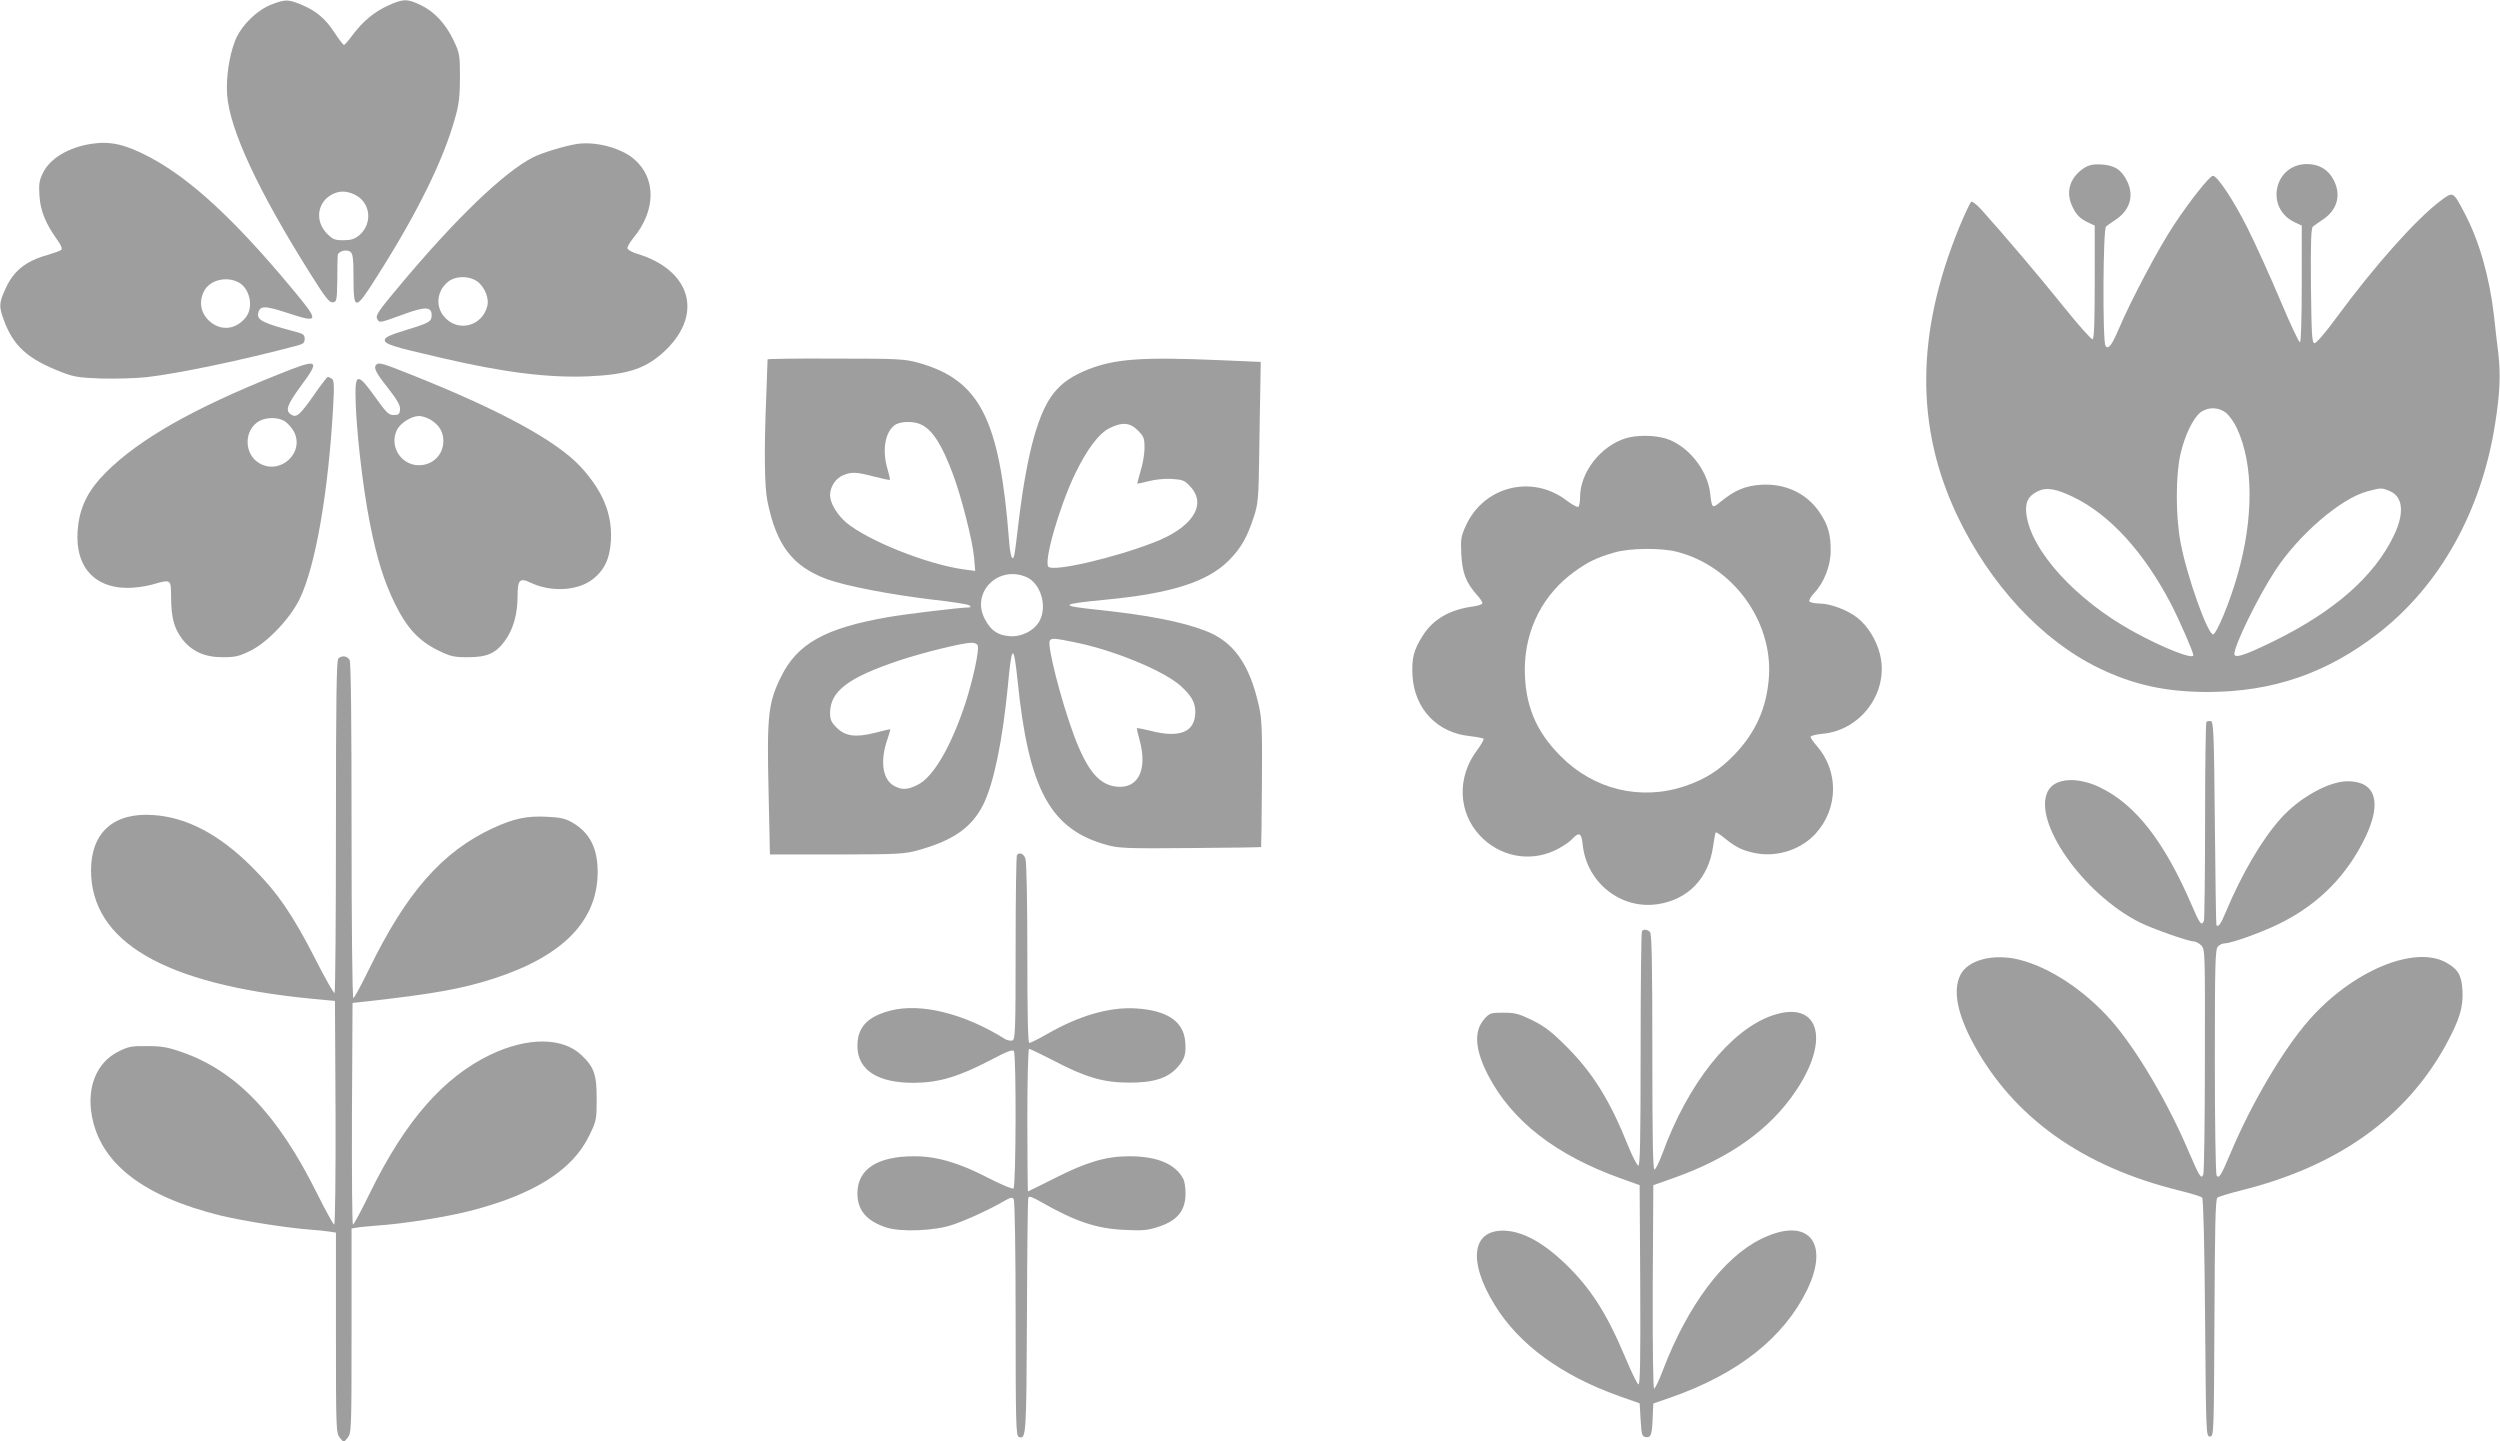
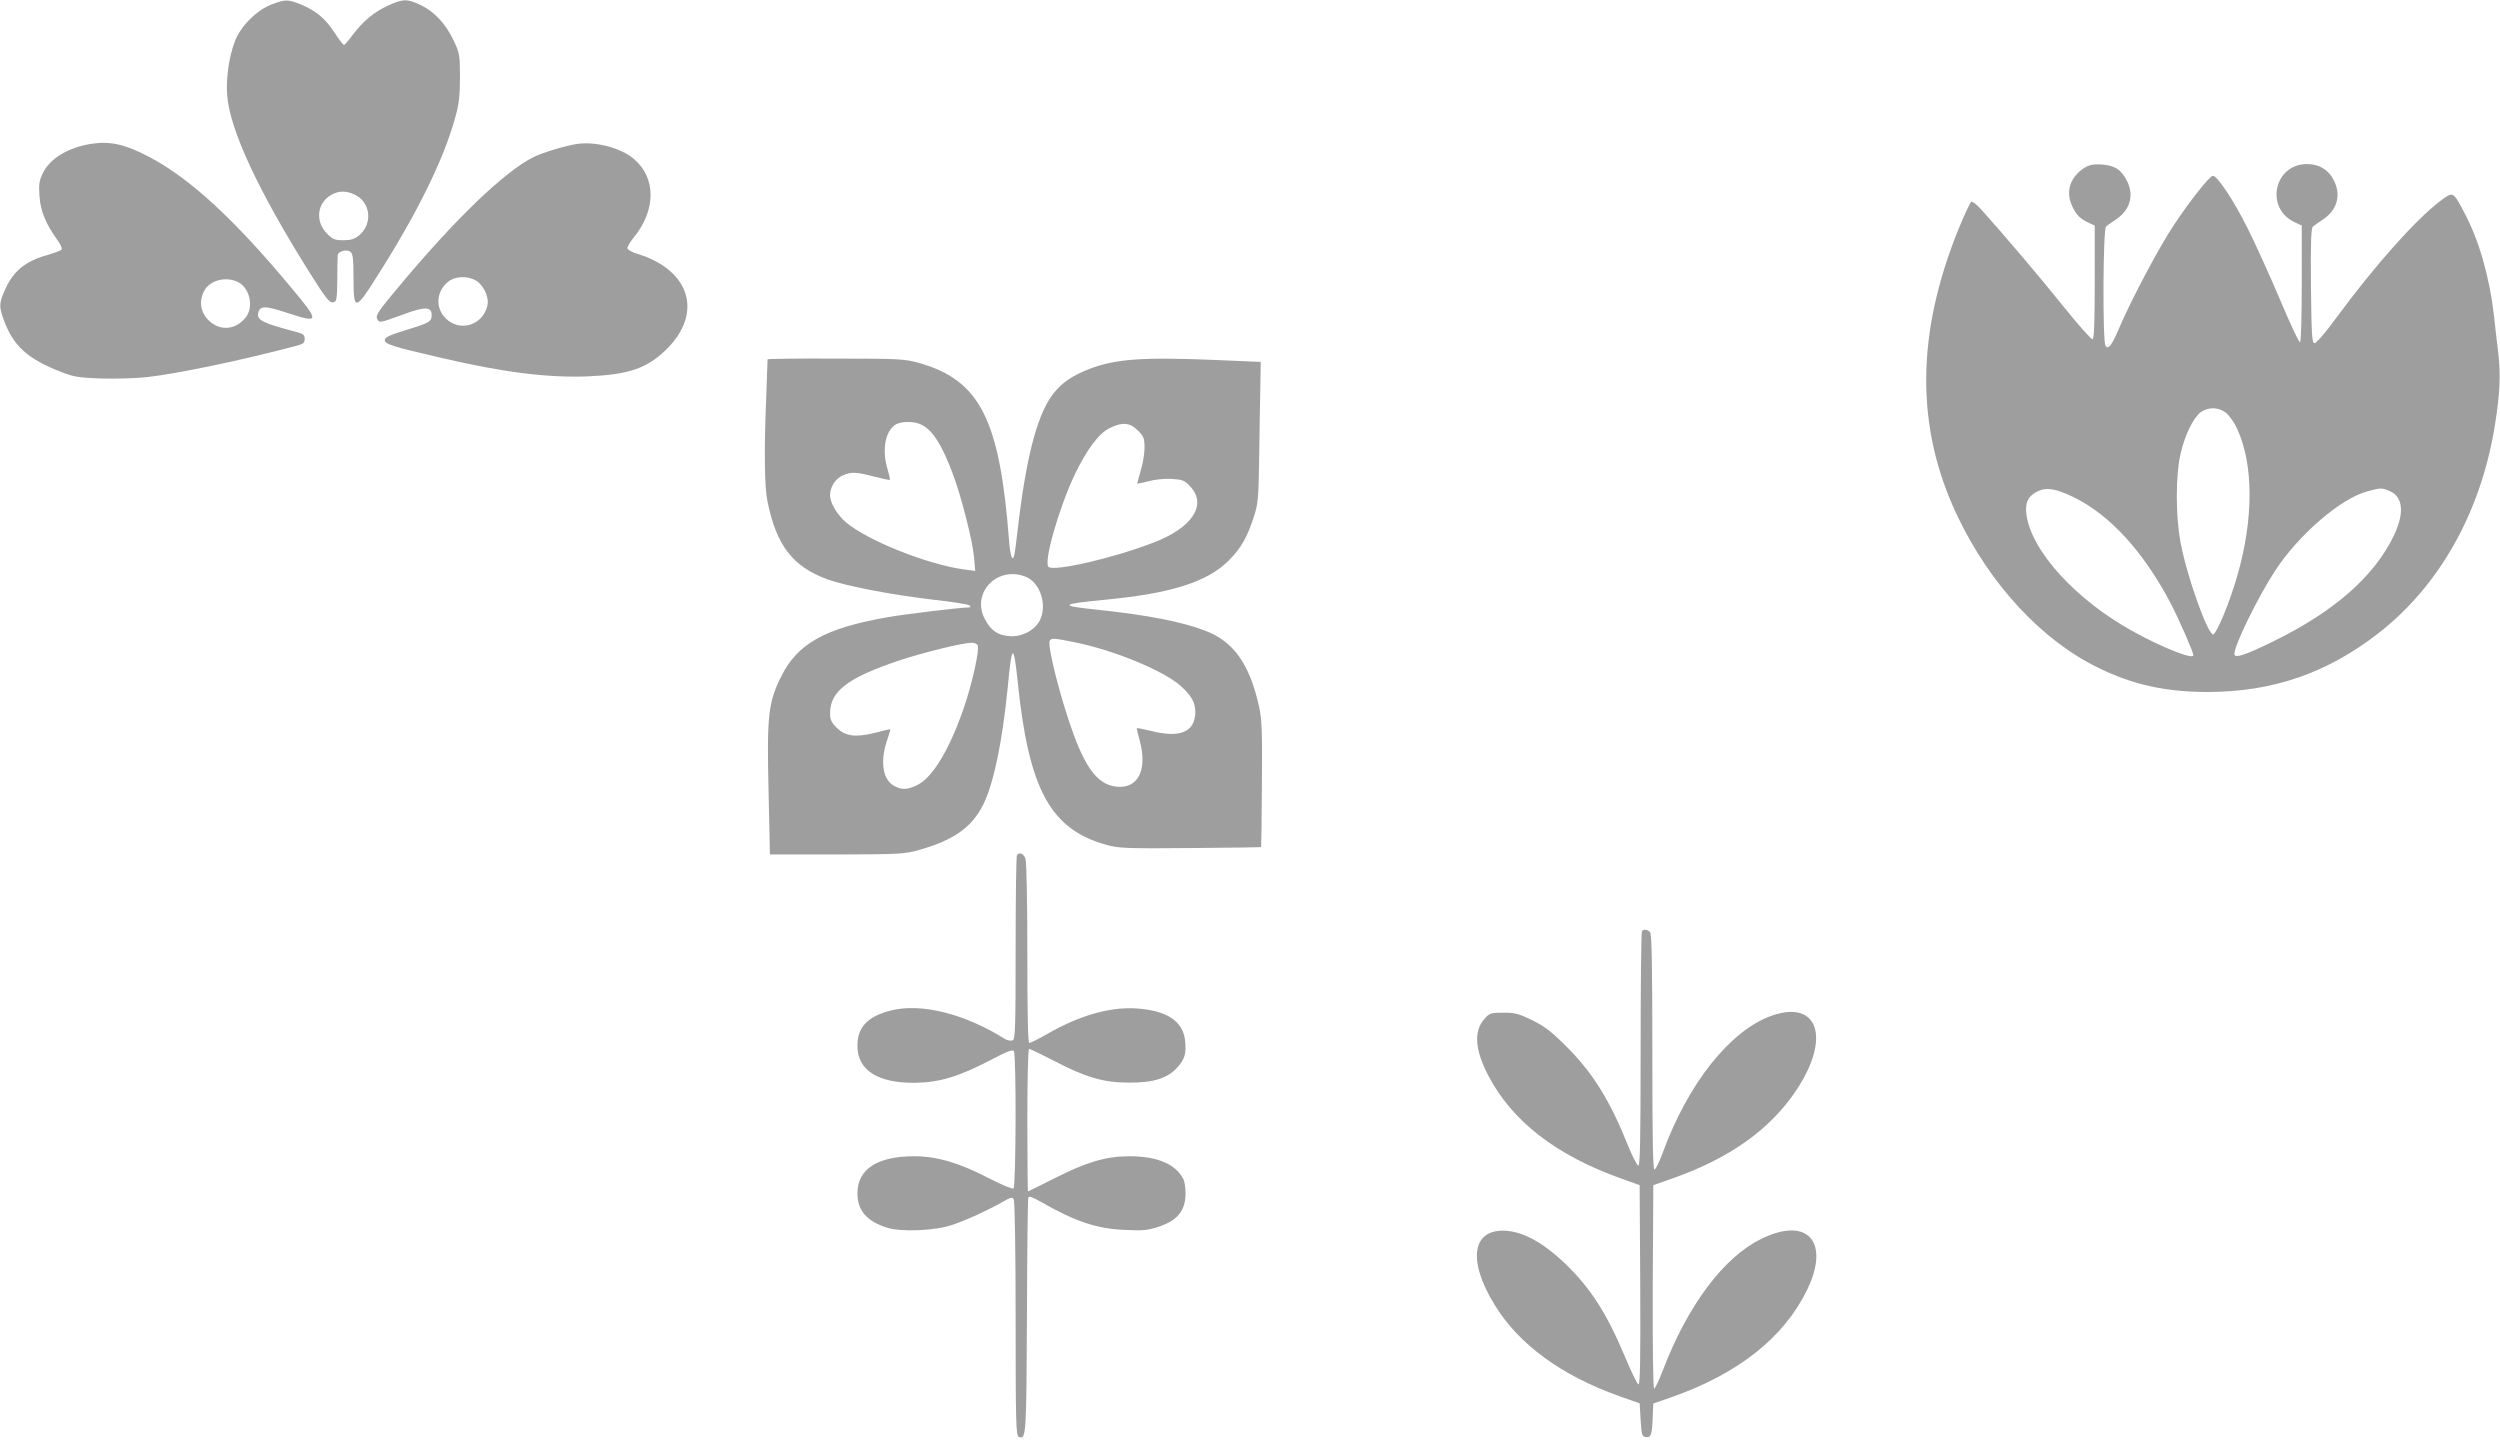
<svg xmlns="http://www.w3.org/2000/svg" version="1.0" width="1280pt" height="738pt" viewBox="0 0 1280 738" preserveAspectRatio="xMidYMid meet">
  <g transform="translate(0,738) scale(0.1,-0.1)" fill="#9e9e9e" stroke="none">
    <path d="M1390 7357 c-76 -29 -160 -113 -188 -190 -30 -79 -45 -188 -39 -273 13 -178 159 -492 430 -922 74 -118 94 -142 111 -140 20 3 21 9 23 113 0 61 1 118 2 127 1 22 46 34 66 18 12 -10 15 -39 15 -136 0 -166 9 -166 118 7 209 328 345 604 404 822 18 63 23 109 23 202 0 114 -2 123 -32 187 -40 85 -99 149 -169 182 -69 33 -90 33 -168 -3 -71 -32 -129 -81 -182 -152 -20 -27 -39 -49 -43 -49 -4 0 -26 29 -49 64 -48 73 -93 110 -171 143 -67 27 -80 27 -151 0z m425 -973 c83 -39 95 -148 24 -209 -24 -19 -42 -25 -81 -25 -43 0 -54 4 -83 33 -61 61 -53 154 17 197 40 24 79 25 123 4z" />
    <path d="M470 6644 c-119 -18 -214 -75 -250 -149 -19 -39 -22 -58 -18 -118 5 -76 31 -141 91 -225 19 -25 27 -46 21 -51 -5 -5 -36 -16 -69 -26 -115 -32 -177 -82 -219 -178 -31 -69 -32 -86 -7 -154 49 -135 122 -201 298 -269 58 -23 88 -28 200 -32 72 -2 178 1 235 7 163 19 490 87 771 162 30 8 37 14 37 34 0 20 -7 26 -42 35 -171 45 -203 61 -196 96 8 40 33 40 149 2 167 -55 168 -47 17 133 -289 347 -515 555 -721 664 -125 66 -200 83 -297 69z m750 -709 c59 -30 80 -127 39 -179 -45 -58 -114 -71 -170 -33 -58 39 -76 106 -44 167 29 56 113 77 175 45z" />
    <path d="M2955 6643 c-57 -8 -180 -45 -225 -68 -148 -75 -395 -312 -681 -654 -112 -133 -127 -156 -118 -173 12 -23 9 -23 139 24 106 39 140 38 140 -5 0 -34 -11 -40 -132 -77 -84 -26 -108 -37 -108 -51 0 -21 40 -34 284 -90 323 -76 552 -104 756 -96 210 9 302 41 401 137 191 187 123 409 -150 491 -23 7 -45 19 -48 26 -3 7 11 32 31 56 115 140 116 305 3 402 -67 58 -197 92 -292 78z m-506 -708 c35 -30 56 -85 46 -122 -25 -100 -142 -134 -213 -63 -55 54 -48 140 13 188 40 32 114 30 154 -3z" />
    <path d="M10674 6522 c-74 -47 -99 -120 -66 -194 21 -47 41 -68 87 -89 l30 -14 0 -289 c0 -202 -3 -290 -11 -293 -6 -2 -74 74 -150 169 -124 154 -290 350 -417 492 -24 27 -48 46 -54 43 -6 -4 -33 -62 -61 -129 -223 -544 -226 -1025 -11 -1478 168 -353 433 -639 724 -780 178 -87 346 -123 560 -123 332 1 608 96 870 299 317 245 530 627 600 1074 25 158 29 253 16 364 -7 56 -17 142 -22 191 -23 199 -77 386 -151 525 -59 112 -57 111 -125 60 -125 -95 -336 -332 -528 -593 -60 -82 -106 -135 -115 -134 -13 2 -15 44 -18 294 -2 226 1 294 10 303 7 6 28 20 47 33 78 50 100 128 59 206 -27 53 -75 81 -136 81 -169 0 -217 -226 -63 -298 l36 -17 0 -298 c0 -177 -4 -298 -9 -299 -6 -2 -51 96 -102 217 -51 121 -127 288 -168 370 -70 139 -153 265 -176 265 -16 0 -117 -127 -199 -251 -76 -114 -217 -379 -281 -529 -38 -90 -56 -112 -70 -90 -15 24 -13 597 3 610 6 6 27 20 46 33 76 49 99 124 62 199 -29 59 -63 81 -131 86 -42 2 -62 -2 -86 -16z m725 -1257 c16 -14 41 -49 54 -78 86 -183 86 -464 2 -755 -38 -133 -104 -293 -123 -300 -26 -8 -136 298 -168 473 -25 135 -25 340 0 450 22 96 65 185 103 214 40 29 94 27 132 -4z m-781 -431 c186 -91 359 -281 498 -547 44 -86 114 -246 114 -262 0 -23 -156 38 -303 119 -296 161 -529 416 -552 604 -7 58 8 91 55 115 46 24 95 16 188 -29z m1617 32 c69 -29 77 -113 21 -229 -99 -207 -304 -387 -611 -538 -151 -74 -205 -92 -205 -67 0 45 122 294 210 428 120 183 335 368 470 404 70 19 74 19 115 2z" />
    <path d="M3930 5540 c0 -3 -3 -90 -7 -195 -11 -262 -9 -459 6 -530 46 -227 128 -334 304 -400 95 -35 329 -80 541 -105 99 -11 184 -24 190 -30 7 -7 6 -10 -2 -10 -44 0 -326 -34 -417 -50 -320 -56 -462 -135 -545 -303 -67 -134 -74 -201 -65 -587 l7 -325 342 0 c322 1 345 2 421 23 177 50 270 115 329 232 54 108 99 328 126 605 20 218 30 224 50 30 57 -560 168 -763 460 -842 57 -16 107 -18 424 -15 198 1 361 4 363 5 1 2 3 147 4 322 2 274 0 331 -15 399 -48 216 -130 332 -276 387 -120 46 -286 78 -531 105 -223 23 -220 30 26 54 333 32 517 91 626 200 62 62 95 119 129 225 21 63 24 94 27 305 2 129 4 292 6 361 l2 126 -210 9 c-397 17 -537 7 -675 -48 -153 -61 -216 -140 -275 -342 -31 -110 -58 -257 -80 -441 -9 -77 -18 -150 -21 -163 -9 -45 -22 -11 -28 75 -48 620 -150 818 -465 906 -71 19 -100 21 -423 21 -192 1 -348 -1 -348 -4z m789 -335 c58 -29 106 -107 162 -258 42 -114 98 -333 106 -419 l6 -71 -54 7 c-189 25 -497 148 -608 242 -46 40 -81 99 -81 139 0 42 28 85 65 101 45 19 67 18 160 -6 43 -11 80 -19 81 -17 2 2 -3 25 -11 52 -30 98 -14 193 37 229 28 20 100 21 137 1z m1107 -29 c30 -30 34 -40 34 -89 0 -30 -9 -84 -20 -118 -10 -35 -18 -64 -17 -65 1 -1 27 4 57 12 32 9 82 14 119 12 58 -4 66 -7 97 -41 85 -93 7 -210 -190 -285 -206 -80 -512 -150 -538 -124 -25 25 53 300 135 473 61 127 123 210 178 237 65 32 104 29 145 -12z m-572 -750 c74 -31 110 -150 68 -226 -28 -50 -94 -83 -155 -77 -60 5 -95 30 -125 88 -71 135 67 276 212 215z m256 -336 c195 -40 445 -143 533 -220 56 -50 77 -86 77 -134 0 -105 -79 -137 -232 -97 -38 9 -68 15 -68 12 0 -3 7 -31 15 -61 41 -151 -7 -248 -116 -238 -91 9 -151 80 -219 259 -66 177 -140 465 -125 489 9 14 24 13 135 -10z m-504 -15 c9 -22 -25 -178 -63 -295 -74 -224 -165 -380 -246 -419 -51 -25 -78 -26 -117 -6 -62 32 -76 129 -35 244 8 24 14 45 13 47 -2 1 -37 -7 -78 -18 -99 -25 -152 -18 -197 27 -27 27 -33 41 -33 74 0 112 92 182 356 270 124 41 319 89 367 90 15 1 30 -5 33 -14z" />
-     <path d="M1420 5461 c-432 -173 -706 -329 -876 -498 -86 -85 -129 -166 -143 -266 -28 -202 69 -327 253 -327 34 0 89 7 121 16 104 29 100 31 101 -66 1 -104 15 -156 57 -212 49 -63 114 -93 207 -93 65 0 85 5 142 33 88 43 205 167 253 267 81 168 147 549 171 988 6 105 4 131 -7 138 -8 5 -17 9 -21 9 -3 0 -37 -43 -73 -96 -70 -99 -87 -114 -114 -97 -32 20 -22 49 49 146 103 139 93 144 -120 58z m44 -242 c14 -11 33 -34 41 -49 57 -110 -74 -226 -180 -160 -78 48 -76 172 4 215 39 21 104 19 135 -6z" />
-     <path d="M1927 5513 c-16 -15 -4 -40 59 -119 50 -65 65 -91 62 -112 -2 -23 -8 -27 -32 -27 -26 0 -38 12 -95 92 -84 118 -101 121 -101 21 0 -159 36 -479 75 -673 36 -179 70 -288 126 -404 62 -126 122 -192 224 -242 62 -30 79 -34 150 -34 99 0 144 20 190 84 43 58 65 138 65 229 0 84 11 95 66 69 102 -49 235 -43 313 13 64 47 94 108 99 205 7 134 -42 252 -155 375 -122 132 -409 289 -861 469 -152 61 -173 67 -185 54z m284 -286 c40 -27 59 -60 59 -105 0 -70 -54 -124 -125 -124 -93 0 -154 99 -112 182 17 34 74 70 112 70 18 0 47 -10 66 -23z" />
-     <path d="M8323 5136 c-129 -41 -233 -175 -233 -301 0 -24 -4 -46 -9 -50 -6 -3 -33 12 -62 34 -176 133 -423 71 -514 -131 -25 -55 -27 -69 -23 -147 5 -94 23 -142 78 -205 17 -18 30 -38 30 -44 0 -6 -21 -14 -47 -17 -121 -16 -207 -66 -260 -152 -45 -71 -56 -115 -51 -203 10 -169 126 -292 294 -309 35 -4 66 -10 70 -13 3 -4 -12 -30 -34 -60 -103 -137 -97 -317 16 -437 99 -105 249 -136 379 -77 33 15 74 41 89 57 40 42 51 37 58 -30 22 -193 198 -330 386 -300 154 24 258 133 281 295 5 37 11 70 14 72 2 2 23 -11 47 -31 58 -47 93 -63 160 -76 110 -20 231 20 305 102 116 129 118 320 4 449 -17 20 -31 40 -31 45 0 6 27 13 61 16 200 18 343 217 294 409 -18 71 -62 143 -114 184 -49 40 -138 73 -193 74 -26 0 -50 5 -54 11 -3 6 8 25 24 42 50 52 85 139 85 216 1 82 -13 133 -55 195 -65 99 -176 152 -302 144 -79 -5 -134 -28 -204 -85 -46 -38 -47 -38 -56 42 -14 121 -116 246 -228 280 -62 18 -148 18 -205 1z m262 -581 c285 -72 491 -352 472 -640 -11 -158 -67 -284 -176 -398 -78 -81 -149 -126 -254 -162 -227 -76 -467 -18 -637 154 -128 128 -183 264 -183 446 1 203 94 384 258 501 69 49 111 69 200 95 77 23 239 25 320 4z" />
-     <path d="M1732 4008 c-9 -9 -12 -213 -12 -858 0 -466 -3 -850 -7 -854 -4 -3 -48 74 -97 171 -118 231 -195 343 -325 473 -168 168 -335 256 -507 267 -202 14 -317 -89 -318 -282 0 -366 373 -584 1124 -658 l125 -12 3 -572 c1 -324 -2 -573 -7 -573 -4 0 -45 73 -89 162 -200 402 -412 624 -690 721 -71 25 -104 31 -178 31 -82 1 -96 -2 -150 -29 -109 -56 -160 -180 -134 -326 43 -245 263 -415 661 -513 113 -27 325 -61 449 -71 41 -3 90 -8 108 -11 l32 -5 0 -513 c0 -499 1 -514 20 -537 l20 -24 20 24 c19 23 20 38 20 547 l0 524 23 4 c12 3 60 7 107 11 135 9 349 43 472 74 331 84 531 210 616 389 36 74 37 81 37 187 0 123 -13 161 -77 222 -97 93 -276 94 -467 3 -241 -116 -435 -338 -614 -702 -45 -92 -85 -168 -90 -168 -4 0 -6 255 -5 567 l3 568 65 7 c350 39 495 65 659 118 354 115 531 296 531 546 0 120 -40 200 -127 251 -38 22 -62 28 -131 31 -104 6 -172 -9 -278 -58 -259 -120 -441 -327 -632 -717 -41 -84 -78 -153 -83 -153 -5 0 -9 373 -9 856 0 570 -3 862 -10 875 -12 21 -40 25 -58 7z" />
-     <path d="M11297 3684 c-4 -4 -7 -231 -7 -505 0 -273 -3 -504 -6 -513 -11 -29 -21 -17 -59 72 -143 334 -291 524 -476 612 -116 55 -230 46 -264 -21 -80 -154 180 -526 471 -672 61 -31 249 -97 275 -97 10 0 28 -9 39 -20 20 -20 20 -33 19 -587 0 -313 -4 -576 -8 -586 -10 -27 -20 -11 -71 108 -109 259 -273 536 -403 683 -136 153 -314 270 -467 308 -134 34 -267 -1 -304 -80 -38 -79 -14 -199 69 -352 205 -376 557 -627 1051 -749 60 -15 114 -31 119 -37 6 -6 12 -231 15 -616 5 -599 5 -607 25 -607 20 0 20 8 23 606 2 469 5 609 15 617 6 5 61 22 121 37 495 123 846 373 1051 749 67 124 87 188 83 271 -4 81 -21 111 -82 146 -162 92 -482 -41 -704 -294 -131 -149 -294 -425 -402 -682 -49 -116 -59 -132 -71 -113 -5 7 -9 270 -9 585 0 506 2 573 16 587 8 9 24 16 34 16 35 0 198 59 287 104 196 98 340 244 434 440 86 180 52 286 -91 286 -96 0 -247 -84 -341 -189 -97 -107 -201 -285 -284 -483 -24 -58 -37 -77 -47 -65 -2 1 -5 236 -8 522 -4 459 -7 520 -20 523 -9 1 -19 0 -23 -4z" />
    <path d="M5207 3003 c-4 -3 -7 -217 -7 -475 0 -424 -2 -469 -16 -475 -9 -3 -26 0 -38 7 -207 130 -430 186 -586 146 -119 -31 -170 -85 -170 -181 0 -124 104 -191 295 -189 125 2 222 31 384 115 87 46 116 57 122 47 13 -20 11 -695 -2 -703 -6 -4 -63 20 -127 53 -152 79 -266 112 -381 112 -189 0 -291 -66 -291 -190 0 -87 47 -142 149 -175 73 -24 249 -17 338 14 71 24 185 76 256 117 41 24 50 26 57 14 6 -9 10 -267 10 -613 0 -533 2 -598 16 -604 38 -14 39 0 42 615 1 328 4 603 7 610 4 10 22 3 67 -23 171 -98 283 -136 424 -142 96 -5 121 -2 176 16 97 32 138 83 138 171 0 28 -5 61 -11 73 -40 77 -133 117 -277 117 -119 0 -220 -30 -381 -112 -74 -37 -136 -68 -138 -68 -1 0 -3 164 -3 365 0 215 4 365 9 365 5 0 60 -27 123 -59 165 -87 258 -114 388 -114 126 -1 200 23 249 79 37 41 45 69 39 134 -10 102 -94 157 -253 167 -135 8 -291 -37 -457 -133 -42 -24 -82 -44 -88 -44 -7 0 -10 146 -10 459 0 275 -4 470 -10 485 -9 25 -29 34 -43 19z" />
    <path d="M8407 2613 c-4 -3 -7 -276 -7 -605 0 -475 -3 -599 -12 -596 -7 3 -30 47 -51 99 -93 233 -181 375 -316 510 -76 76 -112 104 -175 135 -70 34 -89 39 -149 39 -65 0 -70 -2 -97 -32 -55 -62 -49 -156 19 -288 122 -235 348 -410 681 -529 l95 -34 3 -512 c2 -386 -1 -511 -9 -508 -7 2 -37 65 -68 139 -95 226 -177 354 -309 481 -107 102 -205 157 -294 166 -180 16 -208 -147 -66 -378 124 -203 341 -362 638 -468 l105 -37 5 -85 c5 -78 7 -85 27 -88 26 -4 32 12 35 107 l3 65 92 32 c343 120 577 306 696 551 119 247 0 377 -237 259 -191 -94 -374 -338 -501 -669 -20 -53 -41 -97 -46 -97 -5 0 -8 215 -7 521 l3 521 105 37 c289 103 494 249 627 449 178 266 113 465 -125 382 -213 -75 -429 -346 -560 -705 -16 -43 -34 -81 -41 -83 -8 -3 -11 153 -11 600 0 456 -3 607 -12 616 -13 13 -31 16 -41 5z" />
  </g>
</svg>